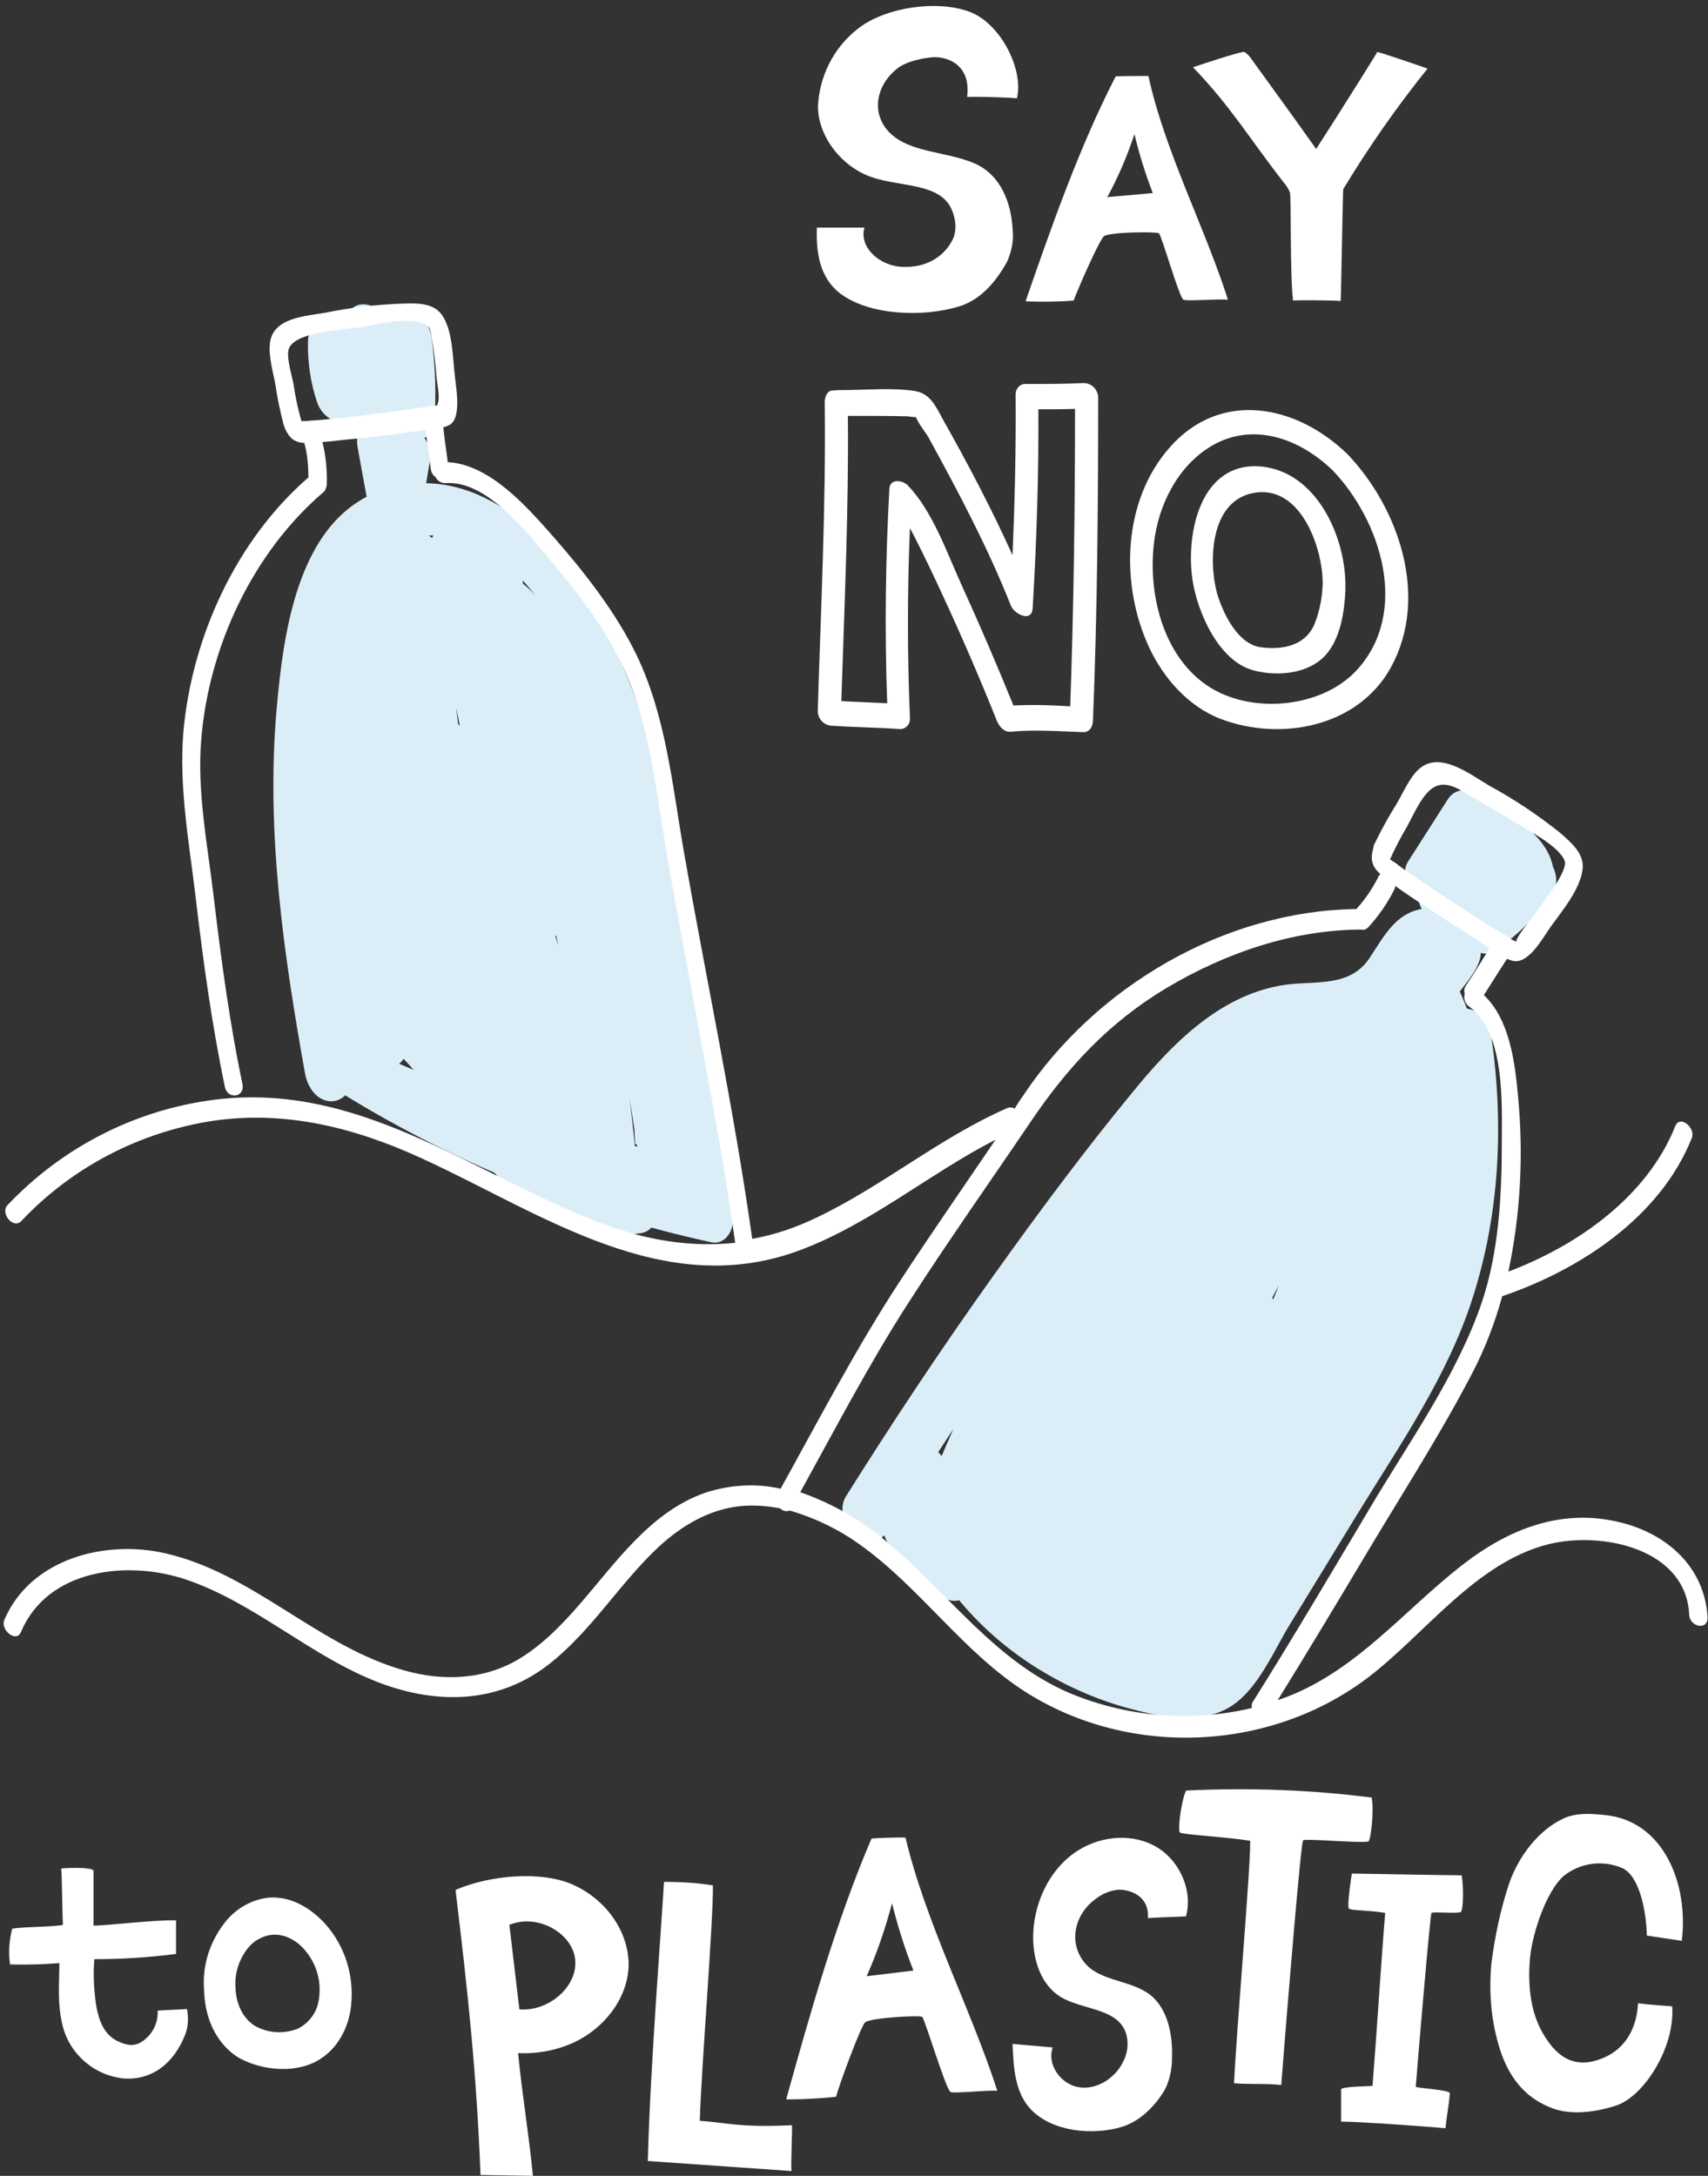
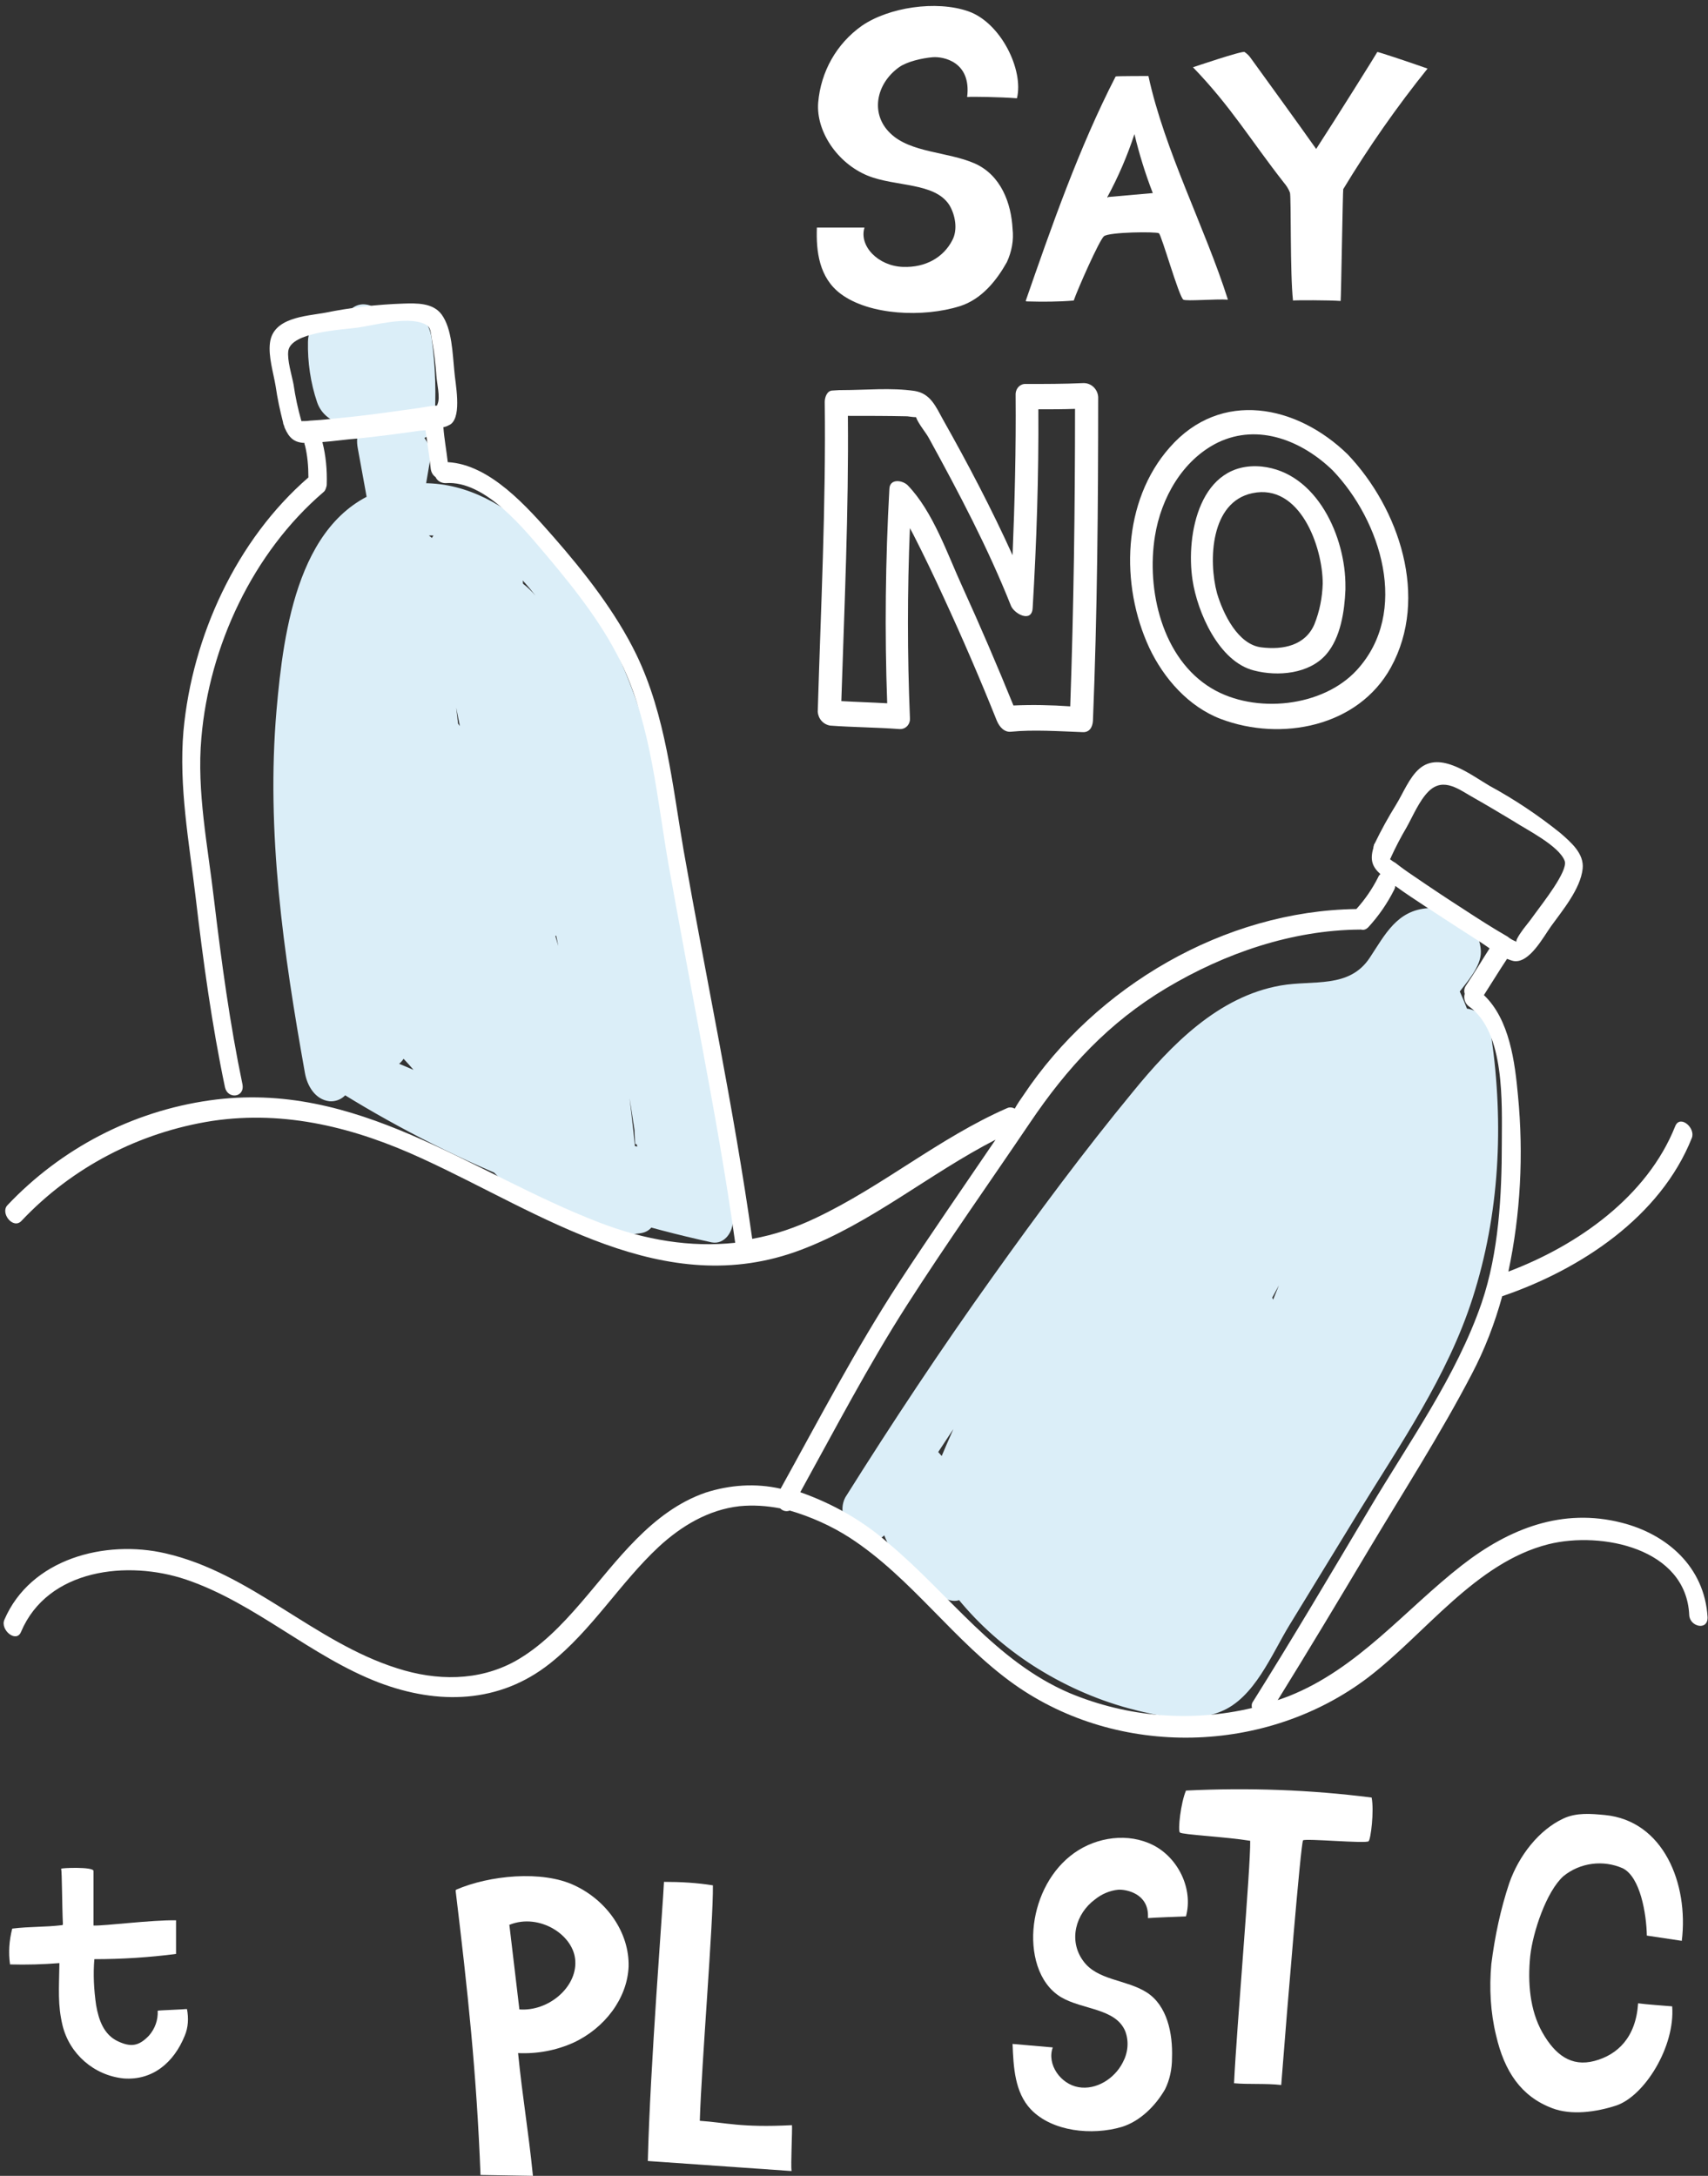
<svg xmlns="http://www.w3.org/2000/svg" fill="#000000" height="498.1" preserveAspectRatio="xMidYMid meet" version="1" viewBox="60.7 6.3 391.0 498.1" width="391" zoomAndPan="magnify">
  <rect x="60.7" y="6.3" width="391.0" height="498.1" fill="#333333" stroke="none" />
  <g id="change1_1">
    <path d="M263.9,356.8c18.9-30.3,39.5-59.5,61.8-87.4c8.6-10.8,18.8-23.3,33.4-25.2c7.1-0.9,14.6,0.1,20.3-5 c2.7-2.4,4.2-5.6,6.1-8.6c0.7-1.2,1.6-2.3,2.7-3.1c0.6-0.4,1.2-0.6,1.9-0.6c1.4,0.2,1.2-0.3-0.4-1.6l0.2-4.3 c-3.4,5.2-7.3,10-11.6,14.3l8,9.1l5.9-8.4l-8.2-2.2c5.4,9.7,7.8,20.8,6.7,31.9L401,270l1.1-24.2l-10.4-2.8c2.3,16.5,2.1,33.3-2,49.5 c-4.2,16.7-13.6,31.1-22.5,45.6c-9.1,15-17.8,30.4-27.5,45.1c-4.7,7-12.2,5.5-19.5,3.6c-7.1-1.8-13.9-4.9-20-9 c-6.7-4.5-11.9-10.1-16.7-16.5c-4.6-6.1-9.6-11.7-16.8-14.7c-5.3-2.2-7,4.1-5.2,7.9c3.2,6.9,8,12.9,14,17.5l3.1-10.2 c-4.1-1.8-6.9-5.7-7.1-10.2l-6.1,4.8c9,4,17,10.1,23.1,17.9c1.7,2.2,5.3,3,7.4,0.8c2.3-2.4,1-6-0.7-8.3l-20.7-28.7l-6.7,7.4 l32.3,36.8l6.7-7.5c-7.4-7.7-13.9-16.2-19.6-25.3l-7.6,6.1c12.2,11.5,23.8,23.7,34.7,36.5l5.6-8.5l-13-10.9l-3.1,10.2 c8.6,3.7,17,7.8,25,12.5c2.4,1.4,5.5,1.6,6.9-1.3c6.3-12.8,14.6-24.5,24.4-34.9l-8.8-8l-17.5,27.8l9.5,6.9 c12.3-25.2,31.2-46.5,42.8-72c10.7-23.6,14.8-51.3,2.4-75.1c-1.9-3.6-9-5.3-9.5,0.3c-4.5,51.5-27.9,99.5-65.6,134.8l8,9.1 c14.8-15.4,27.8-32.6,38.6-51.1c5.3-9.1,10-18.4,14.1-28c4.2-9.8,6.8-21.3,13.5-29.8l-9.2-6.7c-2.6,20.4-12.9,38.9-23.2,56.4 c-10.7,18.1-22.7,35.4-36,51.7l8.8,8c21-45,45.9-90.5,53.4-140.2c0.7-4.9-7-12.1-9.9-5.6c-20.2,45.6-44.6,89.2-72.9,130.2l8.8,8 c12.4-23.6,27.3-45.9,44.4-66.3l-8.8-8c-10.6,25.3-23.3,49.6-38,72.8l9.9,5.6c5.7-21.3,15.1-41.2,24.4-61.1c2.2-4.7-4.2-12.7-8.8-8 c-15,15.8-28.5,32.9-40.2,51.2l9.5,6.9c19.8-42.1,54.1-75.8,70.7-119.5c1.7-4.6-4.2-13.1-8.8-8c-30,33.8-60.2,68.1-79.5,109.4 c-2.1,4.6,4.7,13.1,8.8,8c27.3-34.3,52.2-70.5,74.5-108.2c1.6-2.8-0.5-6.5-2.5-8.2c-9.6-8.1-19.8,7.5-25.2,13.6 c-8.6,9.8-16.8,20-24.6,30.5c-15.4,20.6-29.2,42.3-41.5,64.8l9.5,6.9c14.2-38.5,36.5-73.4,65.4-102.6l-9.2-6.7 c-0.6,5.1-2.6,9.9-5.7,14c-3.8,5,3.9,14.5,8,9.1c4.3-5.5,7-12,8-18.8c0.6-4.5-4.9-11-9.2-6.7c-29.5,29.8-52.3,65.5-66.9,104.8 c-2,5.6,5.9,13.5,9.5,6.9c10.8-19.9,22.9-39.1,36.2-57.4c6.4-8.9,13.2-17.5,20.2-25.9c3.7-4.5,7.4-8.8,11.3-13.2 c1.8-2,3.6-4.1,5.5-6.1c0.7-0.8,1.4-1.6,2.2-2.3c0.6-0.5,1.3-0.9,2-1.1c0.9-0.3,0.9-0.3,0-0.2l-2.5-8.2c-21.9,37-46.3,72.4-73.1,106 l8.8,8c18.9-40.5,48.6-74.1,78-107.2l-8.8-8c-16.6,43.7-50.9,77.4-70.7,119.5c-2.6,5.6,5.5,13,9.5,6.9c11.3-17.5,24.3-33.9,38.8-49 l-8.8-8c-9.8,20.7-19.3,41.5-25.2,63.7c-1.5,5.5,6.4,11.1,9.9,5.6c14.7-23.1,27.4-47.5,38-72.8c1.9-4.6-4.4-13.1-8.8-8 c-17.7,21.1-33,44.1-45.8,68.5c-2.4,4.6,5.1,13.2,8.8,8c28.8-41.7,53.7-86.1,74.3-132.4l-9.9-5.6c-7.3,48.8-31.9,93.4-52.5,137.6 c-2.1,4.6,4.6,13.1,8.8,8c13.9-17,26.4-35,37.5-53.9c10.7-18.3,21.3-37.7,24-59.1c0.5-4-5.2-11.6-9.2-6.7c-6.6,8.2-9.3,18.4-13.3,28 c-4.1,10-8.8,19.7-14.1,29c-10.7,18.9-23.8,36.3-38.8,51.9c-4.3,4.5,3,13.8,8,9.1c39-36.7,63.2-86.4,67.9-139.7l-9.4,0.3 c11.5,22.1,4.5,48.7-6.3,69.6c-11.8,22.8-28.6,42.7-39.8,65.8c-2.7,5.6,5.6,13.1,9.5,6.9l17.5-27.8c2.9-4.6-4.5-12.5-8.8-8 c-10.4,11-19.1,23.5-25.8,37.1l7-1.3c-8.9-5.2-18.1-9.9-27.6-14c-7-3-7,7-3.1,10.2l13,10.9c5.7,4.7,9.2-4.2,5.6-8.5 c-10.9-12.8-22.5-25-34.7-36.6c-4.8-4.5-11.3,0.2-7.7,6.1c6.2,10,13.4,19.4,21.5,28c5.5,5.8,11.5-2,6.7-7.5l-32.3-36.8 c-1.8-2.1-5.3-3.1-7.4-0.8c-2.3,2.4-1,6,0.7,8.3l20.7,28.7l6.7-7.5c-7.4-9.3-17-16.7-27.9-21.4c-3.4-1.5-6.4,1.4-6.1,4.8 c0.7,9.8,6.7,18.4,15.6,22.4c6.8,3.1,7.2-7.1,3.1-10.2c-4.3-3.4-7.7-7.8-9.9-12.8l-5.2,7.9c6.8,2.8,10.6,9.8,15.1,15.2 c4.9,6,10.7,11.1,17.2,15.3c6.7,4.3,14,7.6,21.6,9.7c6.7,1.8,14.7,3.6,21.4,0.8c7.7-3.1,11.6-13.1,15.7-19.8l15.6-25.5 c9.7-15.8,20.6-31.5,26.3-49.3c6.2-19.3,7.2-39.8,4.3-59.9c-0.4-2.8-2-5.6-5-6.3c-2.4-0.6-5.3,0.8-5.4,3.5l-1.2,24.2 c-0.2,3.1,1.1,6.4,4.2,7.6c2.2,1,4.7,0,5.7-2.2c0.2-0.4,0.3-0.8,0.3-1.2c1.5-14.2-1.4-28.5-8.4-41c-1.3-2.4-6-5.4-8.3-2.2l-5.9,8.3 c-3.4,4.9,3,14.2,8,9.1c3-3,5.7-6.1,8.3-9.5c2-2.7,5.4-6.3,5.3-9.8c-0.2-6.1-6.4-10.4-12.1-9.9c-7.1,0.5-9.8,6-13.3,11.3 c-4.7,7.2-13,5.1-20.4,6.4c-14.3,2.5-25.1,13.6-33.9,24.4c-11.2,13.6-21.8,27.9-32,42.2c-11.8,16.5-23,33.4-33.8,50.6 C251.1,355.1,260,362.9,263.9,356.8L263.9,356.8z" fill="#dbeef8" />
  </g>
  <g id="change1_2">
-     <path d="M392,189.5l-9,14.1c-2.9,4.5,4.7,12.8,8.8,8c3.1-3.6,6.5-7,10.1-10.1l-8.8-8c-1.6,5-3.9,9.8-6.9,14.1 c-3.5,4.9,3.4,14.4,8,9.1c4.3-4.9,8.1-10.2,11.4-15.9l-10-4.1c-0.3,6-2,11.8-5,17c-3,5.4,5.8,13.2,9.5,6.9c4.3-7.5,6.4-16,6.1-24.6 l-7.4,4.1c1.6,1,4.2,2.2,5.3,3.8c1.3,1.9,1.6,0,0.1,2.3c-2,3.1-5.4,5.7-8.2,8l8.8,8c1.5-4.8,4.1-9.2,7.6-12.8l-6.2,0.2l3.5,2.3 c6.7,4.5,10-5.8,4.4-9.5l-3.5-2.3c-2-1.3-4.5-1.6-6.2,0.2c-4.2,4.2-7.3,9.4-9.1,15c-1.6,5,3.6,12.3,8.8,8 c4.7-3.9,12.2-9.8,12.3-16.4c0.1-7.4-7.5-12.7-13.1-16.3c-3.7-2.3-7.5-0.3-7.4,4.1c0,6.7-1.8,13.3-5.2,19l9.5,6.9 c3.8-6.9,5.9-14.7,6-22.6c0.2-5.1-7-9.1-10-4.1c-2.9,4.8-6.2,9.4-9.9,13.6l8,9.1c3.6-5,6.4-10.5,8.3-16.3c1.6-4.9-3.6-12.4-8.8-8 c-3.6,3.1-7,6.5-10.1,10.1l8.8,8l8.9-14.1C404.7,191.1,395.8,183.3,392,189.5L392,189.5z" fill="#dbeef8" />
-   </g>
+     </g>
  <g id="change1_3">
    <path d="M141.1,253.3c-3.7-21.2-7.1-42.6-7.2-64.1c-0.1-11.2,0.9-22.3,3.1-33.3c1.6-8,3.8-17.4,10.4-22.9 c7.4-6.2,18.3-4.8,26,0.2c7.6,5,12.7,12.8,16.9,20.6c9.3,17.4,13.3,37.2,17.1,56.4c4.8,24.5,8.4,49.2,10.9,73.9l4.8-5.2 c-29-6.3-56.7-17.6-81.8-33.4l-3.1,10.2c22.8,8.6,44.7,19.2,65.6,31.7l0.5-10.6c-14.2,2.2-24.7-10.1-32.3-20.4 c-7.6-10.3-15-20.5-26.6-26.7c-2.8-1.5-5.4,0.8-6.1,3.4l-2.3,8.8l10.1,1.2c-6.8-36.2-13.5-75.9,5.8-109.6l-9.9-5.6 c-3.8,37.3-5.2,74.7-4.3,112.2c0.1,5.4,9.5,9.9,10.4,2.8l13.1-107.9l-10.4-2.8c3.4,46.2,9.1,93,27.3,136c1,2.5,2.9,5.1,6,5 c2.8-0.1,4.3-2.5,4.1-5.2c-2.7-45.7-9.3-91.2-19.9-135.7c-1.4-5.7-11.1-7-10.1,0.2c6.6,48.8,19.1,96.6,37.2,142.3c1,2.5,3,5.1,6,5 c2.5-0.2,4.4-2.3,4.2-4.8c0-0.1,0-0.2,0-0.4c-4.2-48.2-15.6-95.4-33.6-140.3l-8.3,4.6c27.5,37.1,34.9,84.5,41.7,129 c0.5,3,2.4,6.1,5.6,6.5c3.1,0.4,4.9-2.3,4.8-5.2c-2-45.2-14.5-89.3-36.7-128.7l-5.2,7.9c4.2,1.5,7,9.2,8.9,12.9c2.6,4.9,5,10,7,15.1 c4.2,10.6,7.6,21.4,10.2,32.5c5.4,22.2,8.2,44.8,10.9,67.4l4.8-5.2c-7.1-1.3-14.1-3.2-20.9-5.9c-3-1-5.8-2.3-8.6-3.8 c-0.9-0.5-1.8-1.1-2.6-1.8c-0.1-0.4,0.8-1.6,1.1-1.5c2.3,1,4.9-0.1,5.9-2.4c0.3-0.8,0.4-1.6,0.3-2.5l-11.1-74.2l-9.5,1.7 c5.3,10.3,8.7,21.5,9.9,33l9.5-1.7c-7.6-15.5-17-30.1-27.9-43.5c-3.9-4.8-9.6-0.8-8.3,4.6l16.9,69.3c1.4,5.7,11,7,10.1-0.2 c-2.3-19.1-6.7-38-13.1-56.2c-1.9-5.3-10.6-7.3-10.2,0.2l3.7,64.1l10.1-0.2c-6.7-19.3-11.8-39.2-15-59.4l-10.2,0.2l10.2,48.9 l9.2-3.3c-5.5-12.4-9-25.5-10.5-39l-10.4-1.3c2.7,15.4,1.9,31.2-2.2,46.3l6.1-3.4c1,4.4,1.8,5.7,2.4,4c0.3-0.6,0.7-0.6,1.2-0.2 c1.3,0.8,2.4,1.8,3.4,3c2.6,2.8,5.3,5.4,8.2,7.9c6,4.8,12.9,8.5,20.2,10.9c7.2,2.4,7-6.8,3.1-10.2c-4.5-3.9-9.3-7.5-14.3-10.7 l-3.1,10.2c8.7,3.3,17,7.4,24.9,12.3c6.9,4.3,9.5-5.4,4.4-9.5c-26.8-21.6-33.9-58.4-36.5-91l-10.4-1.3l2.3,23.9l10.4,1.3 c-3.8-27.7-8.2-55.2-13.3-82.7l-9.2,3.3l5.6,9c2.2,3.6,8.5,5.3,9.4-0.3l1.3-7.6c1-6.2-9-11.9-10.3-4.2L148,115l9.4-0.3l-5.6-9 c-3.5-5.6-10.5-3.6-9.2,3.2c4.9,26.4,9.2,53,12.8,79.7c0.4,3,2.4,6.1,5.6,6.5c3,0.3,5.1-2.3,4.8-5.2l-2.3-23.9 c-0.6-6.6-11.1-9.3-10.4-1.3c3,37.2,12.1,77.3,42.6,101.9l4.4-9.5c-8.7-5.4-17.9-10-27.4-13.8c-6.6-2.5-7.9,7.3-3.1,10.2 c5.1,3.1,9.9,6.7,14.3,10.7l3.1-10.2c-6.7-2.2-12.9-5.6-18.3-10.1c-4.8-4.1-8.5-10.3-14.9-12.2c-11.8-3.5-16.8,13.8-6,18.6 c2.9,1.3,5.3-0.6,6.1-3.4c4.4-16,5.2-32.8,2.3-49.2c-0.5-3-2.3-6.1-5.6-6.5c-2.5-0.2-4.7,1.7-4.9,4.2c0,0.3,0,0.7,0,1 c1.7,15.6,5.8,30.8,12.3,45.1c2.8,6.2,10.6,3.2,9.2-3.2L157,189.5c-1.2-5.8-11.3-6.9-10.2,0.2c3.3,21.2,8.5,42.1,15.6,62.5 c1.9,5.3,10.6,7.3,10.1-0.2l-3.7-64l-10.2,0.2c6.1,17.2,10.3,35,12.5,53.2l10.1-0.2l-16.9-69.3l-8.3,4.6 c10.2,12.6,18.9,26.3,26,40.8c2.3,4.7,10.2,4.5,9.5-1.7c-1.4-13.6-5.4-26.9-11.7-39.1c-2.3-4.5-10.5-4.6-9.5,1.7l11.1,74.2l6.1-4.8 c-4.8-2-9.7,0-12.1,4.7c-2.8,5.4-0.7,11.6,3.3,15.8c4.4,4.6,11,7,16.8,9.2c7.1,2.6,14.4,4.6,21.8,5.9c2.9,0.5,5.1-2.5,4.8-5.2 c-3.1-25.4-6.2-50.8-12.7-75.6c-3.1-12.1-7.2-23.9-12.3-35.3c-2.6-5.8-5.5-11.5-8.8-17.1c-3-5-6.1-10.1-11.8-12.3 c-5.1-1.9-7.4,4-5.2,7.9c21.1,37.6,33,79.6,34.8,122.6l10.4,1.3c-7.4-48.1-15.8-97.7-45.5-137.7c-1.5-2.2-4.4-2.7-6.6-1.3 c-1.9,1.3-2.6,3.8-1.7,5.9c17.7,43.9,28.9,90.1,33.1,137.2l10.2-0.2c-17.8-44.8-30.1-91.6-36.6-139.3l-10.1,0.2 c10.3,43.6,16.7,88,19.3,132.7l10.1-0.2c-17.7-42.1-23.4-87.7-26.7-132.9c-0.4-5.2-9.5-10.1-10.4-2.8l-13.2,107.9l10.4,2.8 c-0.9-36.5,0.5-73,4.2-109.3c0.5-5.1-6.3-11.8-9.9-5.6c-20.8,36.3-13.5,79.2-6.2,118.2c1,5.3,8.6,7,10.1,1.2l2.3-8.8l-6.1,3.4 c12.4,6.7,18.8,20.5,27.7,30.7c9.2,10.5,21.9,19.3,36.5,17c5.1-0.8,3.9-8.5,0.5-10.6c-21.7-13-44.5-24.1-68.2-33.1 c-6.6-2.5-7.9,7.3-3.1,10.2c26.7,16.9,56.2,28.9,87,35.6c3,0.6,5.1-2.6,4.8-5.2c-2.5-24.8-6.2-49.5-10.9-74.1 c-4.3-22.1-8.9-44.9-20.2-64.7c-9.2-16.3-26.3-34.2-47.1-28.8c-21.2,5.5-24.6,32.8-26.2,51c-2.4,27.9,1.6,55.6,6.5,83 c0.5,2.9,2.3,6.1,5.6,6.5c2.5,0.2,4.6-1.6,4.9-4.1C141.2,254,141.2,253.7,141.1,253.3L141.1,253.3z" fill="#dbeef8" />
  </g>
  <g id="change1_4">
    <path d="M131.2,84.5c-0.1,4.7,0.6,9.5,2.1,13.9c1.9,5.6,10.2,7.2,10.2-0.2c0-3.5,0.6-7,1.7-10.4l-9.7-2.6l2.9,13.7 c1,4.6,9.5,7.6,10.1,1.2l1.4-16.3l-10.1-1.2l5.1,15.5c1.8,5.4,10.5,7.2,10.2-0.2c-0.2-3.9,0.2-7.7,1-11.5L146,85.3l3.3,15.7 c1.2,6.1,10.1,6.8,10.1-0.2V83.7L149,82.4c0.9,5.5,1.1,11.1,0.8,16.7c-0.2,3.1,1.2,6.4,4.2,7.6c2.5,1,5.9-0.3,6.1-3.4 c0.5-6.5,0.3-13.1-0.6-19.6c-0.4-3-2.4-6.1-5.6-6.5c-3.3-0.4-4.8,2.4-4.8,5.2v17.1l10.2-0.2l-3.3-15.7c-1-5-8.8-7.2-10.1-1.2 c-1,4.7-1.4,9.6-1.1,14.4l10.2-0.2L149.7,81c-0.8-2.3-2.7-4.7-5.3-5c-2.3-0.3-4.4,1.4-4.7,3.7L138.2,96l10,1.3l-2.8-13.8 c-0.8-3.8-7.9-7.7-9.7-2.6c-1.8,5.1-2.7,10.5-2.7,15.9l10.2-0.2c-1.2-3.5-1.7-7.2-1.6-10.9C141.9,79,131.4,76.5,131.2,84.5 L131.2,84.5z" fill="#dbeef8" />
  </g>
  <g id="change1_5">
    <path d="M177.7,134.4l-1.8-2c-1.4-1.7-3.6-2.4-5.7-1.9c-0.9,0.3-1.6,0.8-2,1.6c-0.7,1-1,2.2-0.8,3.3 c0.2,2.3,1.2,4.5,2.7,6.2c0.6,0.7,1.3,1.3,2,1.7c1.1,0.7,2.3,1.2,3.5,1.4c1.3,0.2,2.7-0.3,3.6-1.3c0.9-1.1,1.3-2.5,1.2-3.9 c-0.1-1.6-0.8-3.2-1.9-4.4l-1.1-1c-0.8-0.6-1.7-0.9-2.6-1.1h-0.2l1.3,0.4c-0.3-0.1-0.5-0.2-0.7-0.3l1.3,0.7 c-0.2-0.1-0.5-0.3-0.7-0.5l1.1,1c-0.2-0.2-0.4-0.4-0.5-0.6l0.9,1.4c-0.1-0.2-0.2-0.4-0.3-0.6l0.6,1.5c-0.1-0.2-0.2-0.5-0.2-0.8 l0.3,1.5v-0.2l-8.6,3.1l1.8,2c1,1.1,2.3,1.9,3.8,2.1c1.3,0.2,2.7-0.3,3.6-1.3C180.4,140.3,179.8,136.7,177.7,134.4L177.7,134.4z" fill="#dbeef8" />
  </g>
  <g fill="#ffffff" id="change2_1">
    <path d="M432,354.9c-13.6-3.5-25.8,1.3-36.6,9.7c-13.1,10.2-23.8,23.7-39.7,30c-0.8,0.3-1.6,0.6-2.5,0.9 c7-11.3,13.9-22.8,20.7-34.2c8-13.4,16.5-26.6,23.7-40.4c3-5.7,5.3-11.7,7-17.9h0.1c17.8-6.1,36.1-18.1,43.3-36.2 c0.9-2.3-2.7-5.4-3.8-2.7c-6.4,16.1-22.3,27.3-38.2,33.3c2.8-13.2,3.5-26.8,2.2-40.3c-0.7-7.6-1.9-17.4-7.8-23 c1.8-2.8,3.5-5.6,5.3-8.3c0.5,0.2,1,0.4,1.5,0.5c3.6,0.6,6.8-5.5,8.6-8c2.6-3.6,6.7-8.5,7.2-13.1c0.4-3.5-2.7-6.1-5.1-8.2 c-5.1-4.1-10.5-7.7-16.2-10.8c-4.3-2.5-11.3-8.1-16.1-3.9c-2.3,2-3.7,5.6-5.3,8.2c-1.8,2.9-3.4,5.8-4.9,8.9 c-0.1,0.1-0.2,0.3-0.2,0.5c-0.1,0.2-0.1,0.3-0.1,0.5c-0.8,2.7-0.3,4.3,1.6,6c-0.2,0.2-0.4,0.4-0.5,0.7c-1.3,2.6-3,5.1-5,7.3 c-30.2,0.4-59.6,17.7-76.2,42.6c-0.7,1-1.4,2-2,3.1c-0.5-0.3-1.2-0.4-1.8-0.1c-15.5,6.8-28.5,17.9-43.7,25.1 c-4.6,2.2-9.5,3.9-14.6,4.8c-4.2-29.8-10.5-59.3-15.7-88.9c-2.6-15.1-4.1-30.9-10.8-44.8c-4.7-9.7-11.9-18.9-19-27 c-5.9-6.7-14.5-16.6-24.2-17.1c-0.3-2.7-0.8-5.3-1-8c0.6-0.1,1.2-0.4,1.7-0.7c2.6-2,1-9.4,0.8-12.2c-0.4-3.9-0.5-9.6-2.9-12.9 c-2-2.7-5.7-2.6-8.8-2.5c-6,0.2-12,0.9-17.9,2.1c-4.5,0.8-11.9,1.1-12.6,6.9c-0.4,3.1,0.8,6.9,1.3,9.9c0.4,2.8,1,5.6,1.7,8.3 c0,0.2,0.1,0.5,0.2,0.7c0.1,0.2,0.1,0.4,0.2,0.6c1,2.3,2.2,3.3,4.5,3.4c0,0.2,0,0.4,0.1,0.5c0.6,2.4,0.8,4.9,0.8,7.4 c-16.5,14.3-26.6,36.4-28.6,58c-1.1,12.7,1.3,25.6,2.8,38.2c1.7,14.5,3.7,29.1,6.7,43.4c0.6,2.8,4.6,2.4,4-0.7 c-2.9-13.9-4.8-28-6.5-42.2c-1.4-12.2-4-24.8-2.9-37.1c1.8-21,11.8-42.4,27.9-56.2c0.3-0.2,0.5-0.6,0.6-0.9 c0.1-0.3,0.2-0.6,0.2-0.9c0.1-3.3-0.2-6.6-1-9.7c2.7-0.2,5.3-0.6,8-0.8c4.8-0.5,9.5-1.1,14.3-1.8c0.4,0,0.8-0.1,1.3-0.1 c0.4,2.9,0.9,5.8,1.2,8.8c0.1,0.8,0.5,1.5,1.1,1.9c0.4,0.9,1.3,1.4,2.3,1.4c9.2-0.7,18.2,10.8,23.4,16.9 c6.4,7.6,13.1,16.1,17.3,25.3c6.4,14,7.7,29.9,10.3,44.9c2.5,13.9,5.1,27.8,7.7,41.7c2.8,15,5.5,30,7.6,45.1 c-10.2,1.1-20.6-0.6-31-4.6c-29.7-11.4-55.6-32.8-89.3-28c-17.7,2.5-34,11-46.3,24c-1.7,1.8,1.3,5.6,3.2,3.6 c11.6-12.3,27-20.3,43.7-22.9c16.8-2.5,32.8,1.6,48,8.6c27.5,12.6,55.4,32.8,86.8,20.9c16.1-6.1,29.3-17.4,44.5-25.2 c-7.4,10.9-14.9,21.7-22.1,32.7c-9.9,15.2-18.3,31.3-27.1,47.2c-5.7-1.3-11.6-0.9-17.2,0.9c-12.4,4.3-20.3,15.7-28.5,25.2 c-4.4,5.1-9.2,10.1-15.1,13.4c-8.4,4.6-18,4.5-27,1.6c-19-6-33.4-21.8-53-26.3c-13.8-3.2-30.9,1.2-36.9,15.2 c-1,2.3,2.7,5.4,3.8,2.8c6.1-14.5,24.5-16.5,37.8-12c15.9,5.4,28.5,17.6,44.2,23.6c13.5,5.1,27.5,4.8,39.1-4.4 c9.6-7.6,16-18.4,24.9-26.7c5.2-4.8,11.4-8.5,18.5-9.3c3.1-0.3,6.2-0.1,9.3,0.5c0.6,0.6,1.4,0.8,2.2,0.5c4.8,1.4,9.5,3.5,13.7,6.2 c14.2,9.2,23.9,23.8,37.7,33.6c23.9,16.9,57.7,16.1,81-1.6c13.1-10,24.6-26.3,41.3-30.5c12.1-3,31.5,0.9,32.2,16.2 c0.1,2.7,4.3,3.7,4.2,0.5C450.9,364.9,442.2,357.5,432,354.9L432,354.9z M161.3,98.9L161.3,98.9L161.3,98.9z M149.4,100.7 c-4.3,0.6-8.7,1.1-13,1.5c-1.6,0.2-3.2,0.3-4.8,0.4c-0.6,0.1-1.2,0.1-1.7,0.1h-0.2c-0.8-2.8-1.4-5.6-1.8-8.4 c-0.4-2.1-1.5-5.6-1.2-7.7c0.7-4.3,12.2-4.8,15.9-5.3c4-0.6,11-2.5,14.9-1c1.9,0.7,1.7,1.6,2.1,3.9c0.5,2.7,0.8,5.4,1,8.1 c0.1,1.7,0.9,4.9,0.3,6.4c-0.1,0.2-0.1,0.3-0.1,0.4c-0.4,0.1-0.9,0.1-1.1,0.1C156.3,99.8,152.8,100.2,149.4,100.7L149.4,100.7z M382.7,195.7c1.4-2.5,2.9-6.1,5-8.2c3.5-3.5,7.2-0.3,10.5,1.5c3,1.7,6,3.5,9,5.3c2.9,1.9,10.4,5.6,11.7,9.1 c0.8,2.3-5.1,9.7-6.9,12.2c-0.7,1-1.4,1.9-2.2,2.9c-0.1,0.1-2.4,3.1-1.9,3.4c-0.8-0.3-1.5-0.7-2.1-1.2c-3.3-1.9-6.6-4-9.8-6.1 c-3.9-2.5-7.8-5.1-11.6-7.7c-1.5-1-2.9-2-4.3-3.1c-0.4-0.2-0.8-0.5-1.2-0.8c0,0,0.1-0.1,0.1-0.2c0.1-0.1,0.1-0.1,0.1-0.2 C380.2,200.2,381.4,197.9,382.7,195.7L382.7,195.7z M305.6,393.9c-17.1-7.3-27.6-22.7-41.5-34.3c-5.9-5.2-12.8-9.1-20.2-11.7 c7.9-14.3,15.5-28.9,24.4-42.8c9.1-14.2,18.8-27.9,28.2-41.8c8.5-12.6,18-22.9,31.2-30.8c13.4-8,28.8-13.3,44.4-13.4h0.2 c0.6,0.2,1.2-0.1,1.6-0.5c2.4-2.6,4.4-5.5,6-8.7c0.1-0.2,0.2-0.5,0.2-0.8c2.3,1.7,4.8,3.3,7.2,4.9c4.1,2.7,8.3,5.4,12.5,8.1 c0.6,0.4,1.2,0.8,1.9,1.3c-1.8,2.8-3.5,5.7-5.4,8.5c-0.4,0.6-0.5,1.2-0.3,1.9c-0.3,1.1,0.1,2.3,1,2.9c8.3,5.9,7.5,22.3,7.5,31.2 c0,12.1-0.7,25.1-4.6,36.6c-5.8,16.9-16.7,32-25.7,47.2c-8.8,14.8-17.6,29.7-26.7,44.2c-0.3,0.4-0.3,0.9-0.2,1.4 C333.4,400.6,318.8,399.4,305.6,393.9L305.6,393.9z" />
    <path d="M253.2,73.6c6.6,4.9,18.9,5.4,27.2,2.8c5.1-1.6,8.5-6,10.8-10.1c1.1-2.4,1.6-5,1.3-7.6 c-0.3-5.8-2.6-12.3-8.7-15c-6.2-2.7-14.7-2.4-19.3-6.9c-4.6-4.4-3.3-11.3,2-15.1c1.8-1.3,5.3-2.1,7.7-2.3s8.9,1,7.9,9.1h0.3 c0.3-0.1,7.4,0,11.1,0.3c1.6-6.5-3.7-17.3-11.1-19.9S264.1,8,258,12.2c-5.8,4.1-9.4,10.5-10,17.6c-0.5,6.5,4.3,13.8,11.3,16.7 c6.4,2.6,15.3,1.5,18.7,6.7c1.4,2.3,2,5.7,0.7,8.1c-2,3.9-6.1,6.3-11.3,6.1c-5.7-0.2-10.1-4.8-8.8-9c-3.8,0-7,0-10.9,0 C247.5,63.8,248.2,69.9,253.2,73.6z" />
    <path d="M306.5,75.1c0.9-2.6,5.8-13.7,6.9-14.7c1.1-1,12-1.1,12.6-0.7s4.6,14.6,5.6,15.2c0.7,0.4,7.5-0.2,10.2,0 c-5.2-16.4-14.5-34.1-18.2-51.2c0,0-7.4,0-7.5,0.1c-8.4,16.3-14.8,34.7-20.6,51.4l0.2,0.1C299.4,75.4,303,75.4,306.5,75.1 L306.5,75.1z M314.2,51.4L314.2,51.4c2.5-4.6,4.6-9.5,6.2-14.4c1.1,4.6,2.5,9.1,4.2,13.5l-10.2,0.9c0,0-0.1,0.1-0.1,0.2L314.2,51.4 z" />
    <path d="M356,50.4c0.3,1,0,18.6,0.7,24.7c0.4-0.1,8.4-0.1,10.9,0.1c0.1-0.3,0.5-25.5,0.6-25.6 c5.8-9.6,12.3-18.9,19.3-27.6c-4.8-1.7-11.5-3.9-11.5-3.8c0,0.1-9.7,15.6-14,22.2c-5.1-7.2-9.7-13.5-14.9-20.7 c-0.4-0.6-0.9-1.1-1.5-1.5c-0.6-0.3-11.8,3.5-11.8,3.5c8.7,9,13.2,16.7,20.8,26.4C355.2,48.8,355.7,49.6,356,50.4L356,50.4z" />
    <path d="M292.5,133.4c-4.8-10.6-10.2-20.9-15.9-31c-1.7-3.1-2.9-6-6.5-6.6c-5.4-0.8-11.2-0.2-16.6-0.2 c-0.1,0-0.2,0-0.3,0c-0.1,0-0.2,0-0.3,0l-1.6,0.1c-1.3,0-1.8,1.6-1.8,2.6c0.3,23.6-0.9,47.3-1.6,70.9c0.1,1.6,1.2,2.9,2.8,3.2 c5.3,0.4,10.6,0.4,15.9,0.8c1.2,0.1,2.3-0.8,2.4-2.1c0-0.2,0-0.3,0-0.5c-0.6-14.5-0.6-29,0-43.4c0.3,0.5,0.5,1,0.8,1.5 c2.4,4.7,4.7,9.5,6.9,14.3c4.3,9.3,8.4,18.8,12.2,28.3c0.6,1.4,1.7,2.7,3.3,2.5c5-0.5,11-0.1,16.3,0.1c1.6,0.1,2.3-1.1,2.4-2.6 c1-24.7,1.2-49.4,1.2-74.1c-0.1-1.8-1.6-3.3-3.5-3.2c-4.3,0.2-8.7,0.2-13,0.2c-1.3-0.1-2.3,0.9-2.4,2.2c0,0.1,0,0.3,0,0.4 C293.3,109,293,121.2,292.5,133.4L292.5,133.4z M292.7,167.8c-3.7-9.1-7.6-18.2-11.7-27.2c-3.4-7.4-6.7-17.2-12.5-23.2 c-1.2-1.2-4.1-1.6-4.2,0.8c-0.9,16.3-1.1,32.7-0.5,49.1c-3.5-0.2-7-0.3-10.5-0.5c0.7-21.7,1.7-43.5,1.5-65.3c4.5,0,9.1,0,13.6,0.1 c0.1,0,1.3,0.2,2,0.2c0.5,1.5,2.4,3.7,3,4.9c6.8,12.4,13.5,25.1,18.7,38.2c0.7,1.9,4.8,4.1,5,0.6c0.9-15.1,1.4-30.3,1.3-45.5 c2.8,0,5.6,0,8.4-0.1c0,22.7-0.3,45.4-1.1,68.1C301.4,167.7,297,167.6,292.7,167.8L292.7,167.8z" />
    <path d="M328.5,108.7c-10.9,12.3-11.4,31.5-4.7,45.9c3.3,7,9,13.5,16.4,16.3c13.8,5.2,31.4,1.8,38.9-11.8 c8.8-16,1.9-36.4-9.9-48.8C357.6,99,340.2,95.4,328.5,108.7z M365.8,114c11,11.5,17.7,32.4,5.5,45.7c-7.8,8.5-23.3,10.1-33.2,4.2 c-11.4-6.8-15-22.6-13-34.9c1.4-8.7,6.3-17.4,14.4-21.4C348.9,103.1,358.9,107.3,365.8,114L365.8,114z" />
    <path d="M333.7,139.1c1.1,7.3,6,18.7,14.1,20.7c5.4,1.4,12.6,0.8,16.5-3.7c3.3-3.8,4.2-9.9,4.4-14.8c0-0.1,0-0.2,0-0.2 c0-0.2,0-0.3,0-0.5c0.1-11.3-6.5-26.2-19.2-27.5C335.4,111.8,332.1,128.6,333.7,139.1L333.7,139.1z M347.4,119.2 c10.9-2.3,16.1,12.3,16.1,20.7c-0.1,3.2-0.7,6.3-1.9,9.3c-2.1,4.9-7.2,5.9-12.1,5.3c-5.4-0.6-8.8-7.7-10.2-12.4 C337.3,134.6,337.8,121.2,347.4,119.2L347.4,119.2z" />
-     <path d="M122.3,440.7c-3.8,0.4-7.3,2.3-9.8,5.3c-3.6,4.4-5.5,9.9-5.1,15.6c0.3,12.5,8.6,16.1,8.6,16.1 c4.9,2.5,11.5,3.1,16.5,0.8c5-2.4,7.6-7.2,8.4-11.8c1.1-6.8-0.7-13.8-5-19.1C132.8,443.8,127.9,440.3,122.3,440.7L122.3,440.7z M133.7,464c-0.4,2.9-2.2,5.4-4.8,6.7c-3,1.2-6.5,1.1-9.4-0.4c0,0-4.7-2-4.9-9.2c-0.2-3.2,0.9-6.4,2.9-8.9c1.4-1.7,3.4-2.8,5.6-3 c3.2-0.2,6,1.7,7.7,3.9C133.3,456.2,134.3,460.1,133.7,464L133.7,464z" />
    <path d="M103.2,466.2c0.1,0.1-6.4,0.3-6.4,0.4c0.1,2.1-0.6,4.1-2,5.7c-2.3,2.4-4.1,2.7-7.1,1.3c-3.2-1.5-4.4-4.8-5-8.3 c-0.5-3.5-0.7-7-0.4-10.5c6.3,0,12.5-0.4,18.7-1.2c0-4.6,0-3.1,0-7.7c-5.6-0.1-16.4,1.3-18.9,1.2c0-4.2,0-8.3,0-12.5 c0-1-7.5-0.7-7.4-0.5c0.2,0.7,0.2,8.5,0.4,12.7L75,447c-4.2,0.5-7.4,0.3-11.5,0.8c-0.7,2.7-0.9,5.5-0.5,8.2c3.8,0.1,7.5,0,11.3-0.3 c-0.1,6.2-0.4,9.5,0.7,14.2c1.6,6.6,7.2,11.5,14,12.2c6.6,0.5,11.5-3.6,14-9.8c0.8-1.9,0.9-4,0.5-6.1 C103.3,466.3,103.2,466.2,103.2,466.2z" />
    <path d="M324.7,428.7c-5.7-2.9-12.9-1.9-18.1,1.8s-8.4,9.9-9.2,16.3c-0.8,6.4,0.9,13.5,6.2,16.7 c4.9,2.9,12.5,2.5,14.7,7.8c0.9,2.4,0.6,5-0.6,7.2c-1.9,3.7-6.1,6.3-10.1,5.6c-4.1-0.7-7.3-5.2-5.9-9.1l-9.2-0.8 c0.2,5.3,0.5,11.1,4.2,15c4.9,5.1,14,6,20.8,4c4.2-1.3,7.7-4.8,9.9-8.6c1.1-2.2,1.6-4.7,1.6-7.2c0.2-5.6-1.1-12-5.8-15 s-11.4-2.7-14.6-7.3c-3.3-4.6-1.7-10.7,2.8-14c1.5-1.2,3.3-2,5.3-2.2c1.9-0.1,6.9,0.9,6.8,6.1v0.4c0.9-0.1,8.6-0.4,8.7-0.4 C333.9,438.7,330.4,431.6,324.7,428.7L324.7,428.7z" />
-     <path d="M260.2,427.2c-8.1,18.9-14.1,40.2-19.5,59.6l0.2,0.1c3.7,0,7.4-0.2,11.2-0.6c0.8-3.1,5.6-15.9,6.6-17 c1.1-1.1,12.5-1.7,13.1-1.3c0.6,0.4,5.4,16.6,6.5,17.2c0.7,0.4,7.8-0.4,10.7-0.3c-6-18.6-16.4-38.5-21-57.9 C267.9,426.8,260.2,427.1,260.2,427.2L260.2,427.2z M259.1,458.7l-0.1,0.2L259.1,458.7L259.1,458.7c2.4-5.4,4.3-11,5.8-16.7 c1.3,5.2,2.9,10.3,4.9,15.4L259.1,458.7z" />
    <path d="M192.2,437.9c-7.4-3.5-19.5-2.3-27.1,1l-0.1,0.2c2.8,23.2,4.8,41.8,5.7,65.1l12,0.2 c-1.1-10.9-2.3-17.2-3.4-28.1c4.4,0.2,8.7-0.6,12.7-2.4c7.1-3.3,12.3-10.1,12.6-17.4C204.8,448.8,199.7,441.4,192.2,437.9z M179.6,466.3l-2.3-19.4h0.1c6.8-2.7,14.8,2.4,15,8.4C192.7,461.3,186.2,466.8,179.6,466.3L179.6,466.3z" />
    <path d="M242,492.8c-11.8,0.6-15.1-0.6-21.1-1c0.4-13,3.1-45.4,3-53.9c-3.7-0.6-7.4-0.8-11.2-0.8 c-0.2,4.9-3.2,42.7-3.7,63.9c15.8,1.1,17.1,1.2,32.9,2.3C241.7,501.9,242.1,494,242,492.8L242,492.8z" />
    <path d="M374,427.8c0.5-0.4,1.3-6.9,0.7-10c-14.1-1.8-28.3-2.3-42.5-1.6c-1.2,2.8-1.9,9.1-1.4,9.6 c0.5,0.5,10.7,1,16.1,1.9c0.1,6.1-3.1,42.8-3.7,55.5c3.3,0.3,7.2,0,10.8,0.4c1.4-18,4.5-55.5,5-56 C359.5,427.1,373.4,428.4,374,427.8L374,427.8z" />
-     <path d="M370.2,435.2c-0.1,0.1-1.2,7.6-0.7,8c0.4,0.5,3.8,0.3,8.3,1c-1,12.2-1.9,27.2-2.9,39.6c0,0.1-7.2,0.1-7.2,0.8 c0,2.5,0,4.9,0,7.4c3.1-0.1,20.9,1.2,23.9,1.5c0.2-2.2,0.8-5.3,1-8c0.1-0.8-7.8-1.2-7.8-1.5c0.5-6.5,3.3-39.5,3.6-39.8 c0.4-0.3,6.1,0.2,6.7-0.2s0.7-5.7,0.2-8.4C392.8,435.6,376.2,435.3,370.2,435.2z" />
    <path d="M428.1,421.8c-3.2-0.3-6.5-0.6-9.5,0.8c-5.6,2.6-10.2,8.5-12.4,14.8c-2,6-3.3,12.2-4.1,18.5 c-0.5,5.5-0.2,11.1,1.1,16.4c1.9,8.2,5.7,13.9,12.8,16.6c4.4,1.7,10.1,0.9,14.7-0.6c6.5-2.2,13.5-13.5,12.8-22.7 c-2.2-0.2-5.6-0.4-7.8-0.7c-0.5,7.8-4.7,11.8-10,13.2c-5.3,1.4-9-1.4-11.9-6.5c-2.9-5.1-3.4-11.5-2.8-17.5 c0.6-5.5,3.7-14.8,7.6-18.3c3.8-3.1,9.1-3.8,13.6-1.8c4,2,5.4,10.4,5.5,15.4l8,1.2C447.3,437.5,441.5,423.1,428.1,421.8 L428.1,421.8z" />
  </g>
</svg>